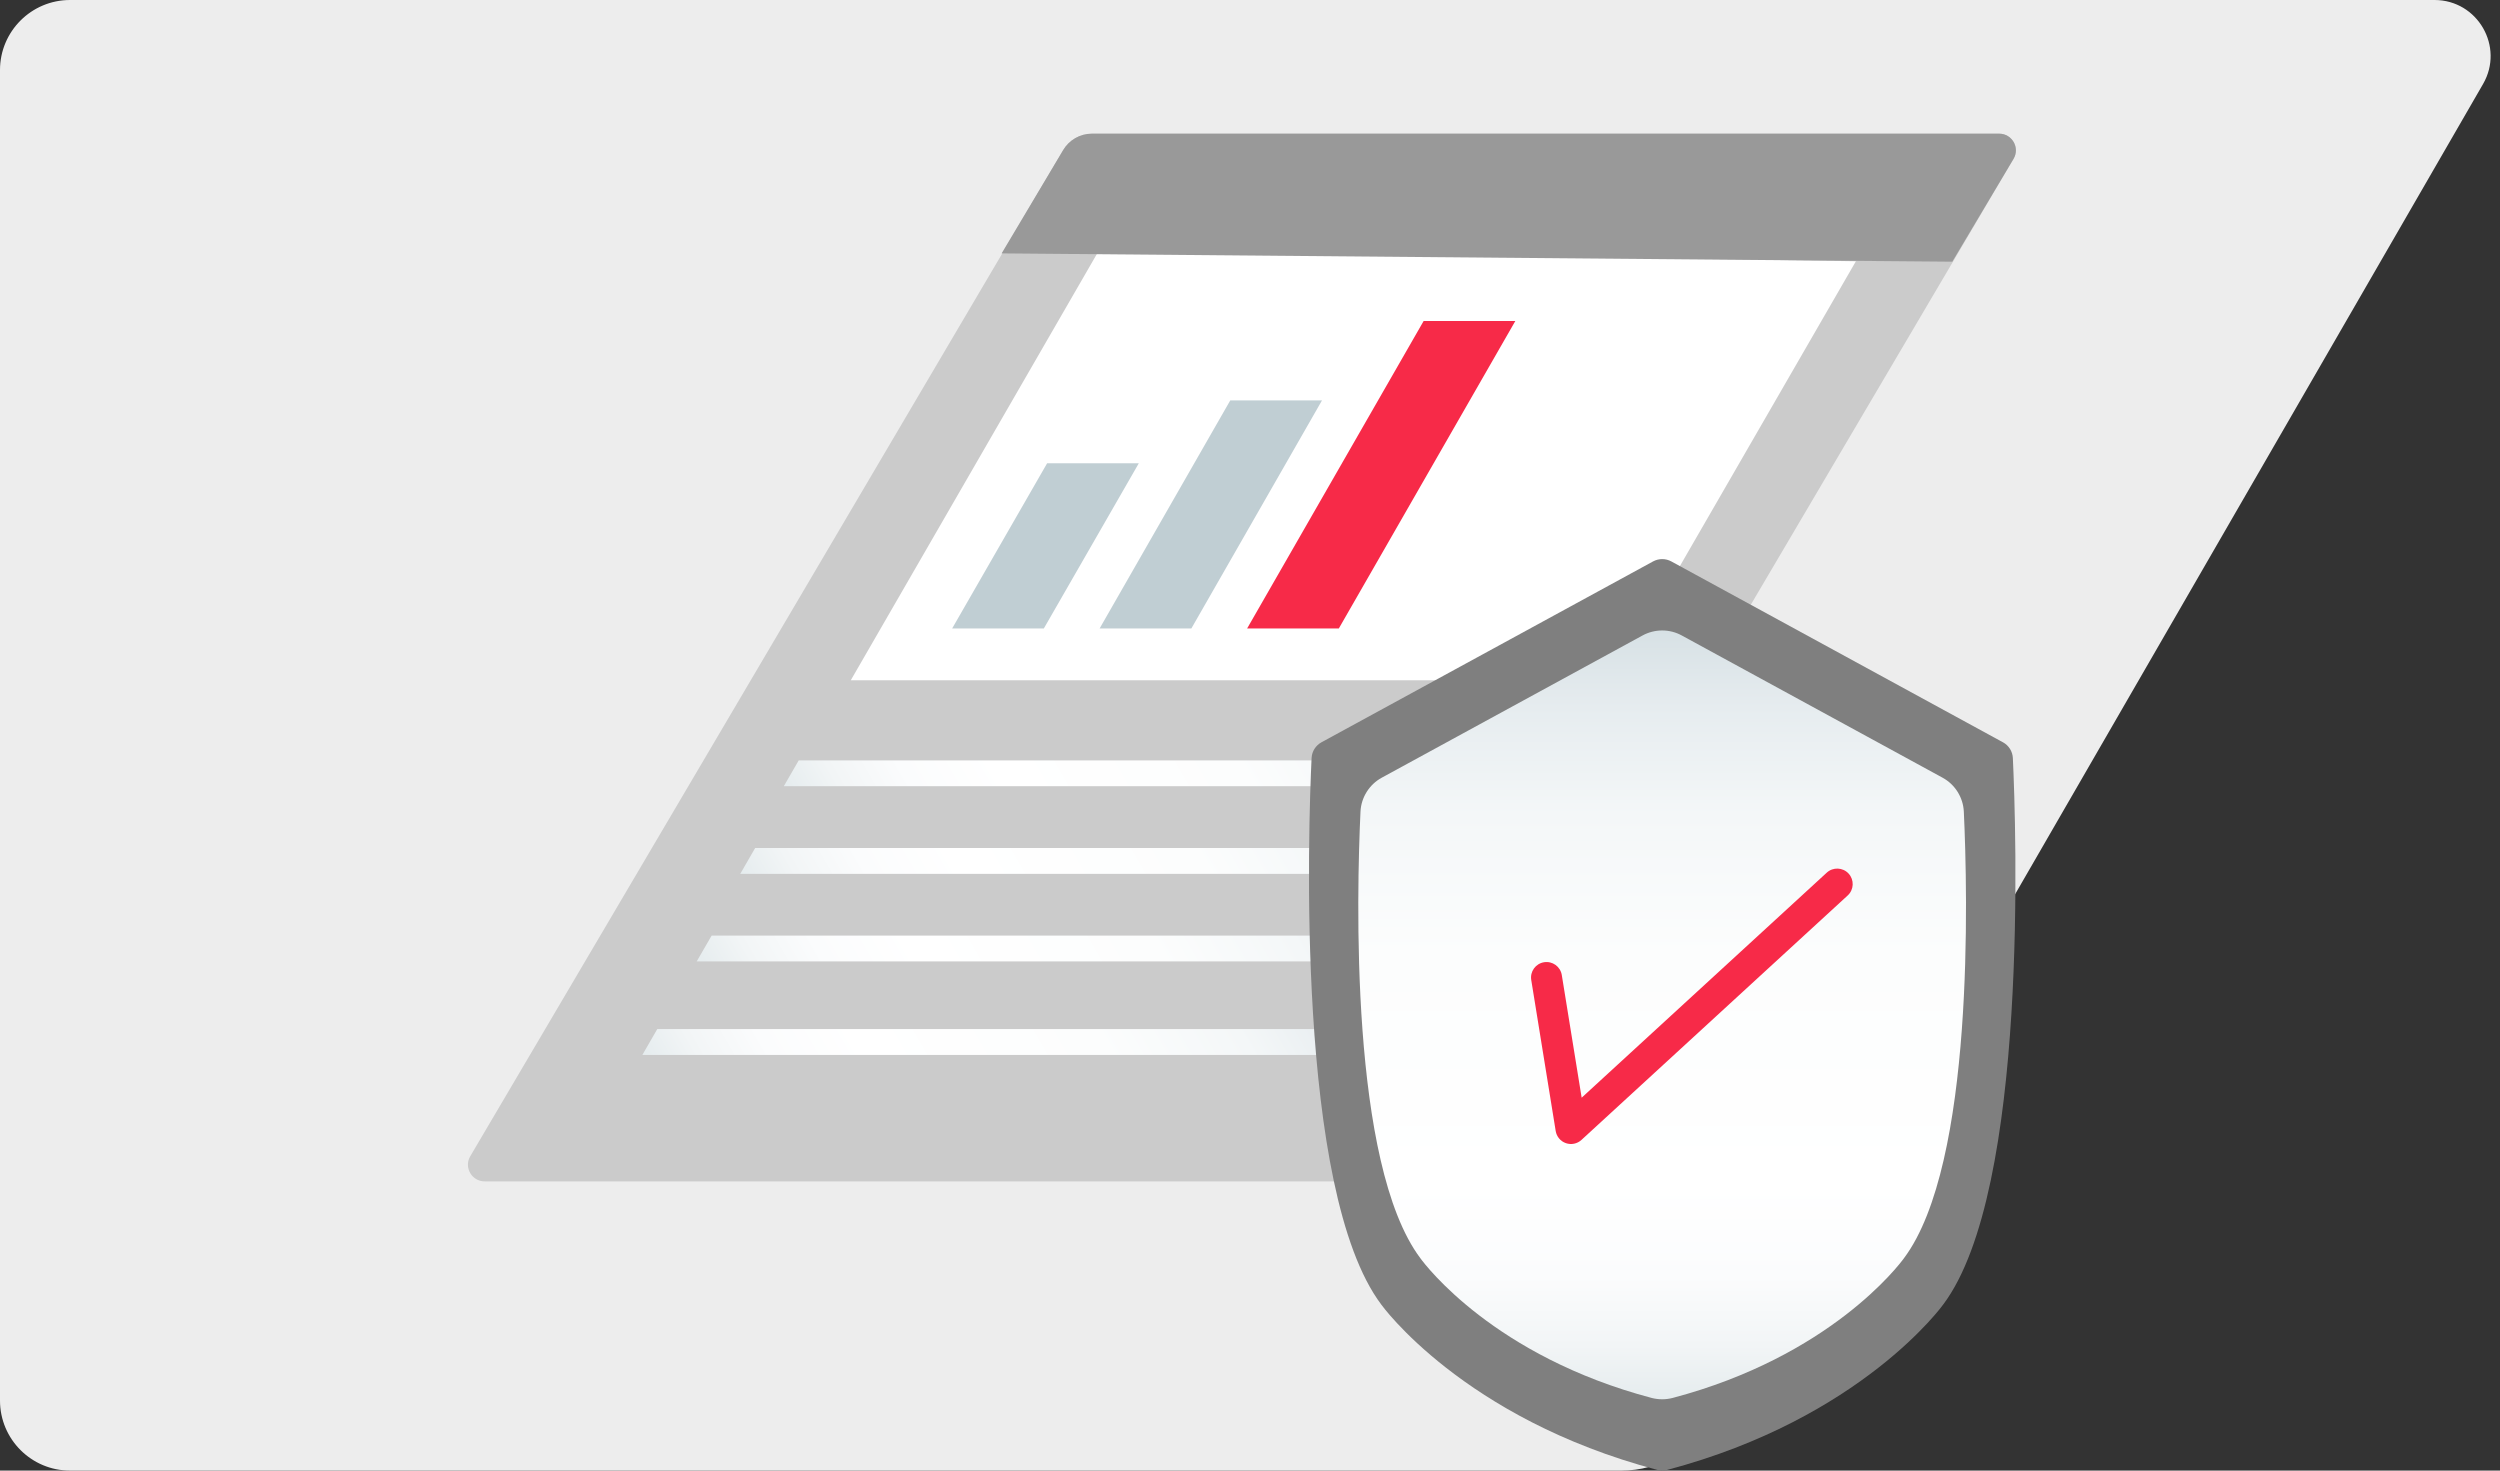
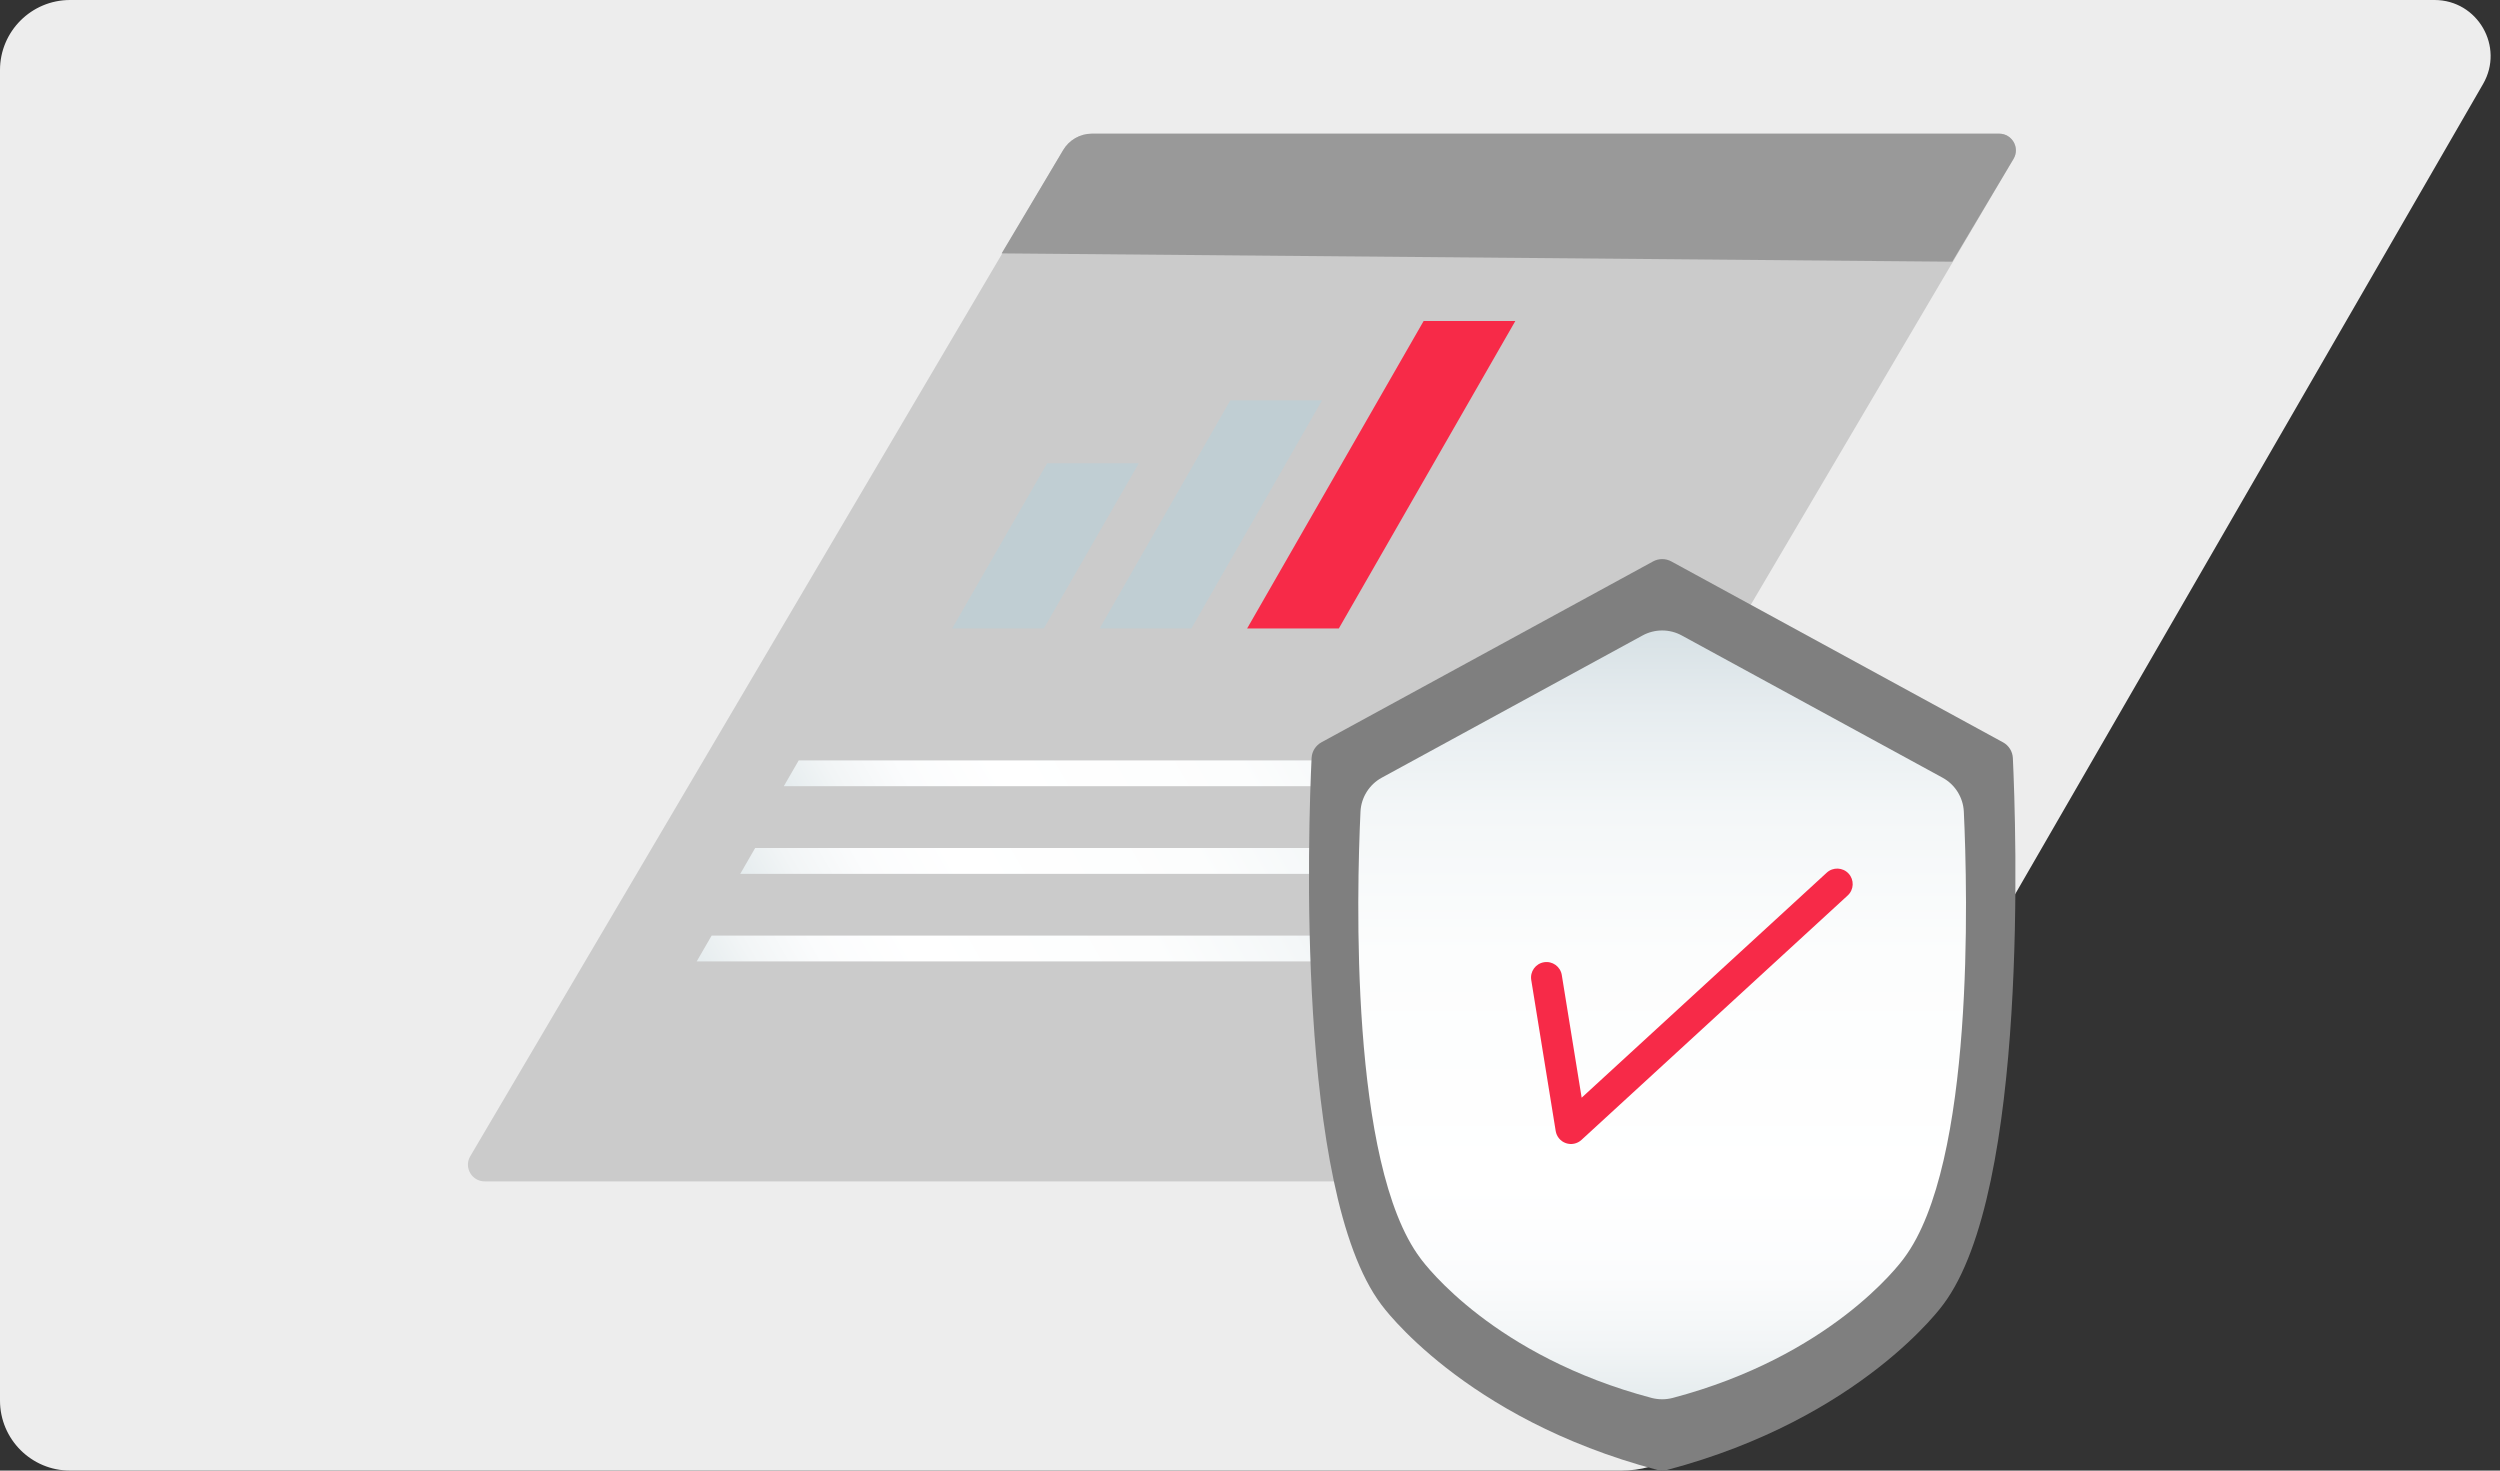
<svg xmlns="http://www.w3.org/2000/svg" width="187" height="110" viewBox="0 0 187 110" fill="none">
  <rect x="0" y="0" width="187" height="110" fill="#333333" stroke="none" />
  <path d="M0 5.238V104.762C0 107.653 2.347 110 5.24 110H121.295C124.104 110 126.697 108.502 128.101 106.071L185.732 6.286C187.345 3.494 185.328 0 182.101 0H5.24C2.347 0 0 2.347 0 5.238Z" fill="#EDEDED" />
  <path d="M104.112 88.367H36.251C35.29 88.367 34.688 87.324 35.17 86.495L79.512 11.249C79.96 10.478 80.782 9.999 81.677 9.999H149.539C150.5 9.999 151.102 11.041 150.62 11.871L106.278 87.116C105.83 87.888 105.008 88.367 104.112 88.367Z" fill="#CBCBCB" />
  <path d="M114.314 63.431H56.486L55.371 65.364H113.198L114.314 63.431Z" fill="url(#paint0_linear_2363_14804)" />
-   <path d="M106.987 76.974H49.164L48.049 78.907H105.872L106.987 76.974Z" fill="url(#paint1_linear_2363_14804)" />
  <path d="M111.056 69.984H53.229L52.113 71.914H109.94L111.056 69.984Z" fill="url(#paint2_linear_2363_14804)" />
  <path d="M117.569 56.88H59.742L58.627 58.81H116.454L117.569 56.88Z" fill="url(#paint3_linear_2363_14804)" />
-   <path d="M138.82 19.543L82.251 18.644L63.637 50.886H120.723L138.82 19.543Z" fill="white" />
  <path d="M85.184 34.65L78.079 47.009H71.221L78.326 34.65H85.184Z" fill="#C0CED3" />
  <path d="M98.886 29.95L89.114 47.009H82.252L92.024 29.95H98.886Z" fill="#C0CED3" />
  <path d="M113.347 24.01L100.144 47.009H93.285L106.489 24.01H113.347Z" fill="#F72A48" />
  <path d="M149.817 55.522L125.016 41.995C124.591 41.763 124.078 41.763 123.649 41.995L98.848 55.522C98.412 55.761 98.13 56.205 98.107 56.703C97.868 61.728 96.895 89.053 103.321 97.583C103.321 97.583 109.412 106.101 123.966 109.949C124.205 110.011 124.464 110.011 124.703 109.949C139.253 106.101 145.348 97.583 145.348 97.583C151.774 89.053 150.797 61.728 150.562 56.703C150.539 56.205 150.257 55.761 149.821 55.522H149.817Z" fill="#7F7F7F" />
  <path d="M124.327 104.666C124.061 104.666 123.799 104.631 123.544 104.566C111.78 101.455 106.628 94.647 106.242 94.114C100.954 87.063 101.479 66.766 101.765 60.706C101.815 59.649 102.425 58.68 103.351 58.174L122.868 47.53C123.316 47.286 123.822 47.159 124.331 47.159C124.841 47.159 125.346 47.286 125.79 47.53L145.308 58.174C146.238 58.68 146.844 59.652 146.894 60.706C147.179 66.762 147.7 87.063 142.417 94.114C142.031 94.647 136.878 101.455 125.115 104.566C124.86 104.631 124.597 104.666 124.331 104.666H124.327Z" fill="url(#paint4_linear_2363_14804)" />
  <path fill-rule="evenodd" clip-rule="evenodd" d="M138.277 65.345C138.709 65.816 138.678 66.548 138.207 66.981L118.292 85.267C117.978 85.555 117.532 85.648 117.13 85.508C116.727 85.369 116.434 85.02 116.366 84.6L114.537 73.303C114.434 72.671 114.863 72.077 115.494 71.975C116.126 71.873 116.72 72.301 116.822 72.933L118.308 82.108L136.641 65.275C137.112 64.843 137.844 64.874 138.277 65.345Z" fill="#F72A48" />
  <path d="M74.922 18.953L79.511 11.249C79.959 10.478 80.781 9.999 81.676 9.999H149.538C150.499 9.999 151.101 11.041 150.619 11.871L146.03 19.575" fill="#999999" />
  <defs>
    <linearGradient id="paint0_linear_2363_14804" x1="62.322" y1="77.398" x2="107.363" y2="51.393" gradientUnits="userSpaceOnUse">
      <stop stop-color="#E5ECEE" />
      <stop offset="0.07" stop-color="#F2F5F6" />
      <stop offset="0.16" stop-color="#FBFCFD" />
      <stop offset="0.28" stop-color="white" />
      <stop offset="0.58" stop-color="#FCFDFD" />
      <stop offset="0.76" stop-color="#F4F7F8" />
      <stop offset="0.9" stop-color="#E6ECEF" />
      <stop offset="1" stop-color="#D7E1E5" />
    </linearGradient>
    <linearGradient id="paint1_linear_2363_14804" x1="54.996" y1="90.945" x2="100.04" y2="64.94" gradientUnits="userSpaceOnUse">
      <stop stop-color="#E5ECEE" />
      <stop offset="0.07" stop-color="#F2F5F6" />
      <stop offset="0.16" stop-color="#FBFCFD" />
      <stop offset="0.28" stop-color="white" />
      <stop offset="0.58" stop-color="#FCFDFD" />
      <stop offset="0.76" stop-color="#F4F7F8" />
      <stop offset="0.9" stop-color="#E6ECEF" />
      <stop offset="1" stop-color="#D7E1E5" />
    </linearGradient>
    <linearGradient id="paint2_linear_2363_14804" x1="59.064" y1="83.952" x2="104.105" y2="57.947" gradientUnits="userSpaceOnUse">
      <stop stop-color="#E5ECEE" />
      <stop offset="0.07" stop-color="#F2F5F6" />
      <stop offset="0.16" stop-color="#FBFCFD" />
      <stop offset="0.28" stop-color="white" />
      <stop offset="0.58" stop-color="#FCFDFD" />
      <stop offset="0.76" stop-color="#F4F7F8" />
      <stop offset="0.9" stop-color="#E6ECEF" />
      <stop offset="1" stop-color="#D7E1E5" />
    </linearGradient>
    <linearGradient id="paint3_linear_2363_14804" x1="65.578" y1="70.848" x2="110.618" y2="44.843" gradientUnits="userSpaceOnUse">
      <stop stop-color="#E5ECEE" />
      <stop offset="0.07" stop-color="#F2F5F6" />
      <stop offset="0.16" stop-color="#FBFCFD" />
      <stop offset="0.28" stop-color="white" />
      <stop offset="0.58" stop-color="#FCFDFD" />
      <stop offset="0.76" stop-color="#F4F7F8" />
      <stop offset="0.9" stop-color="#E6ECEF" />
      <stop offset="1" stop-color="#D7E1E5" />
    </linearGradient>
    <linearGradient id="paint4_linear_2363_14804" x1="124.327" y1="104.666" x2="124.327" y2="47.155" gradientUnits="userSpaceOnUse">
      <stop stop-color="#E5ECEE" />
      <stop offset="0.07" stop-color="#F2F5F6" />
      <stop offset="0.16" stop-color="#FBFCFD" />
      <stop offset="0.28" stop-color="white" />
      <stop offset="0.58" stop-color="#FCFDFD" />
      <stop offset="0.76" stop-color="#F4F7F8" />
      <stop offset="0.9" stop-color="#E6ECEF" />
      <stop offset="1" stop-color="#D7E1E5" />
    </linearGradient>
  </defs>
</svg>